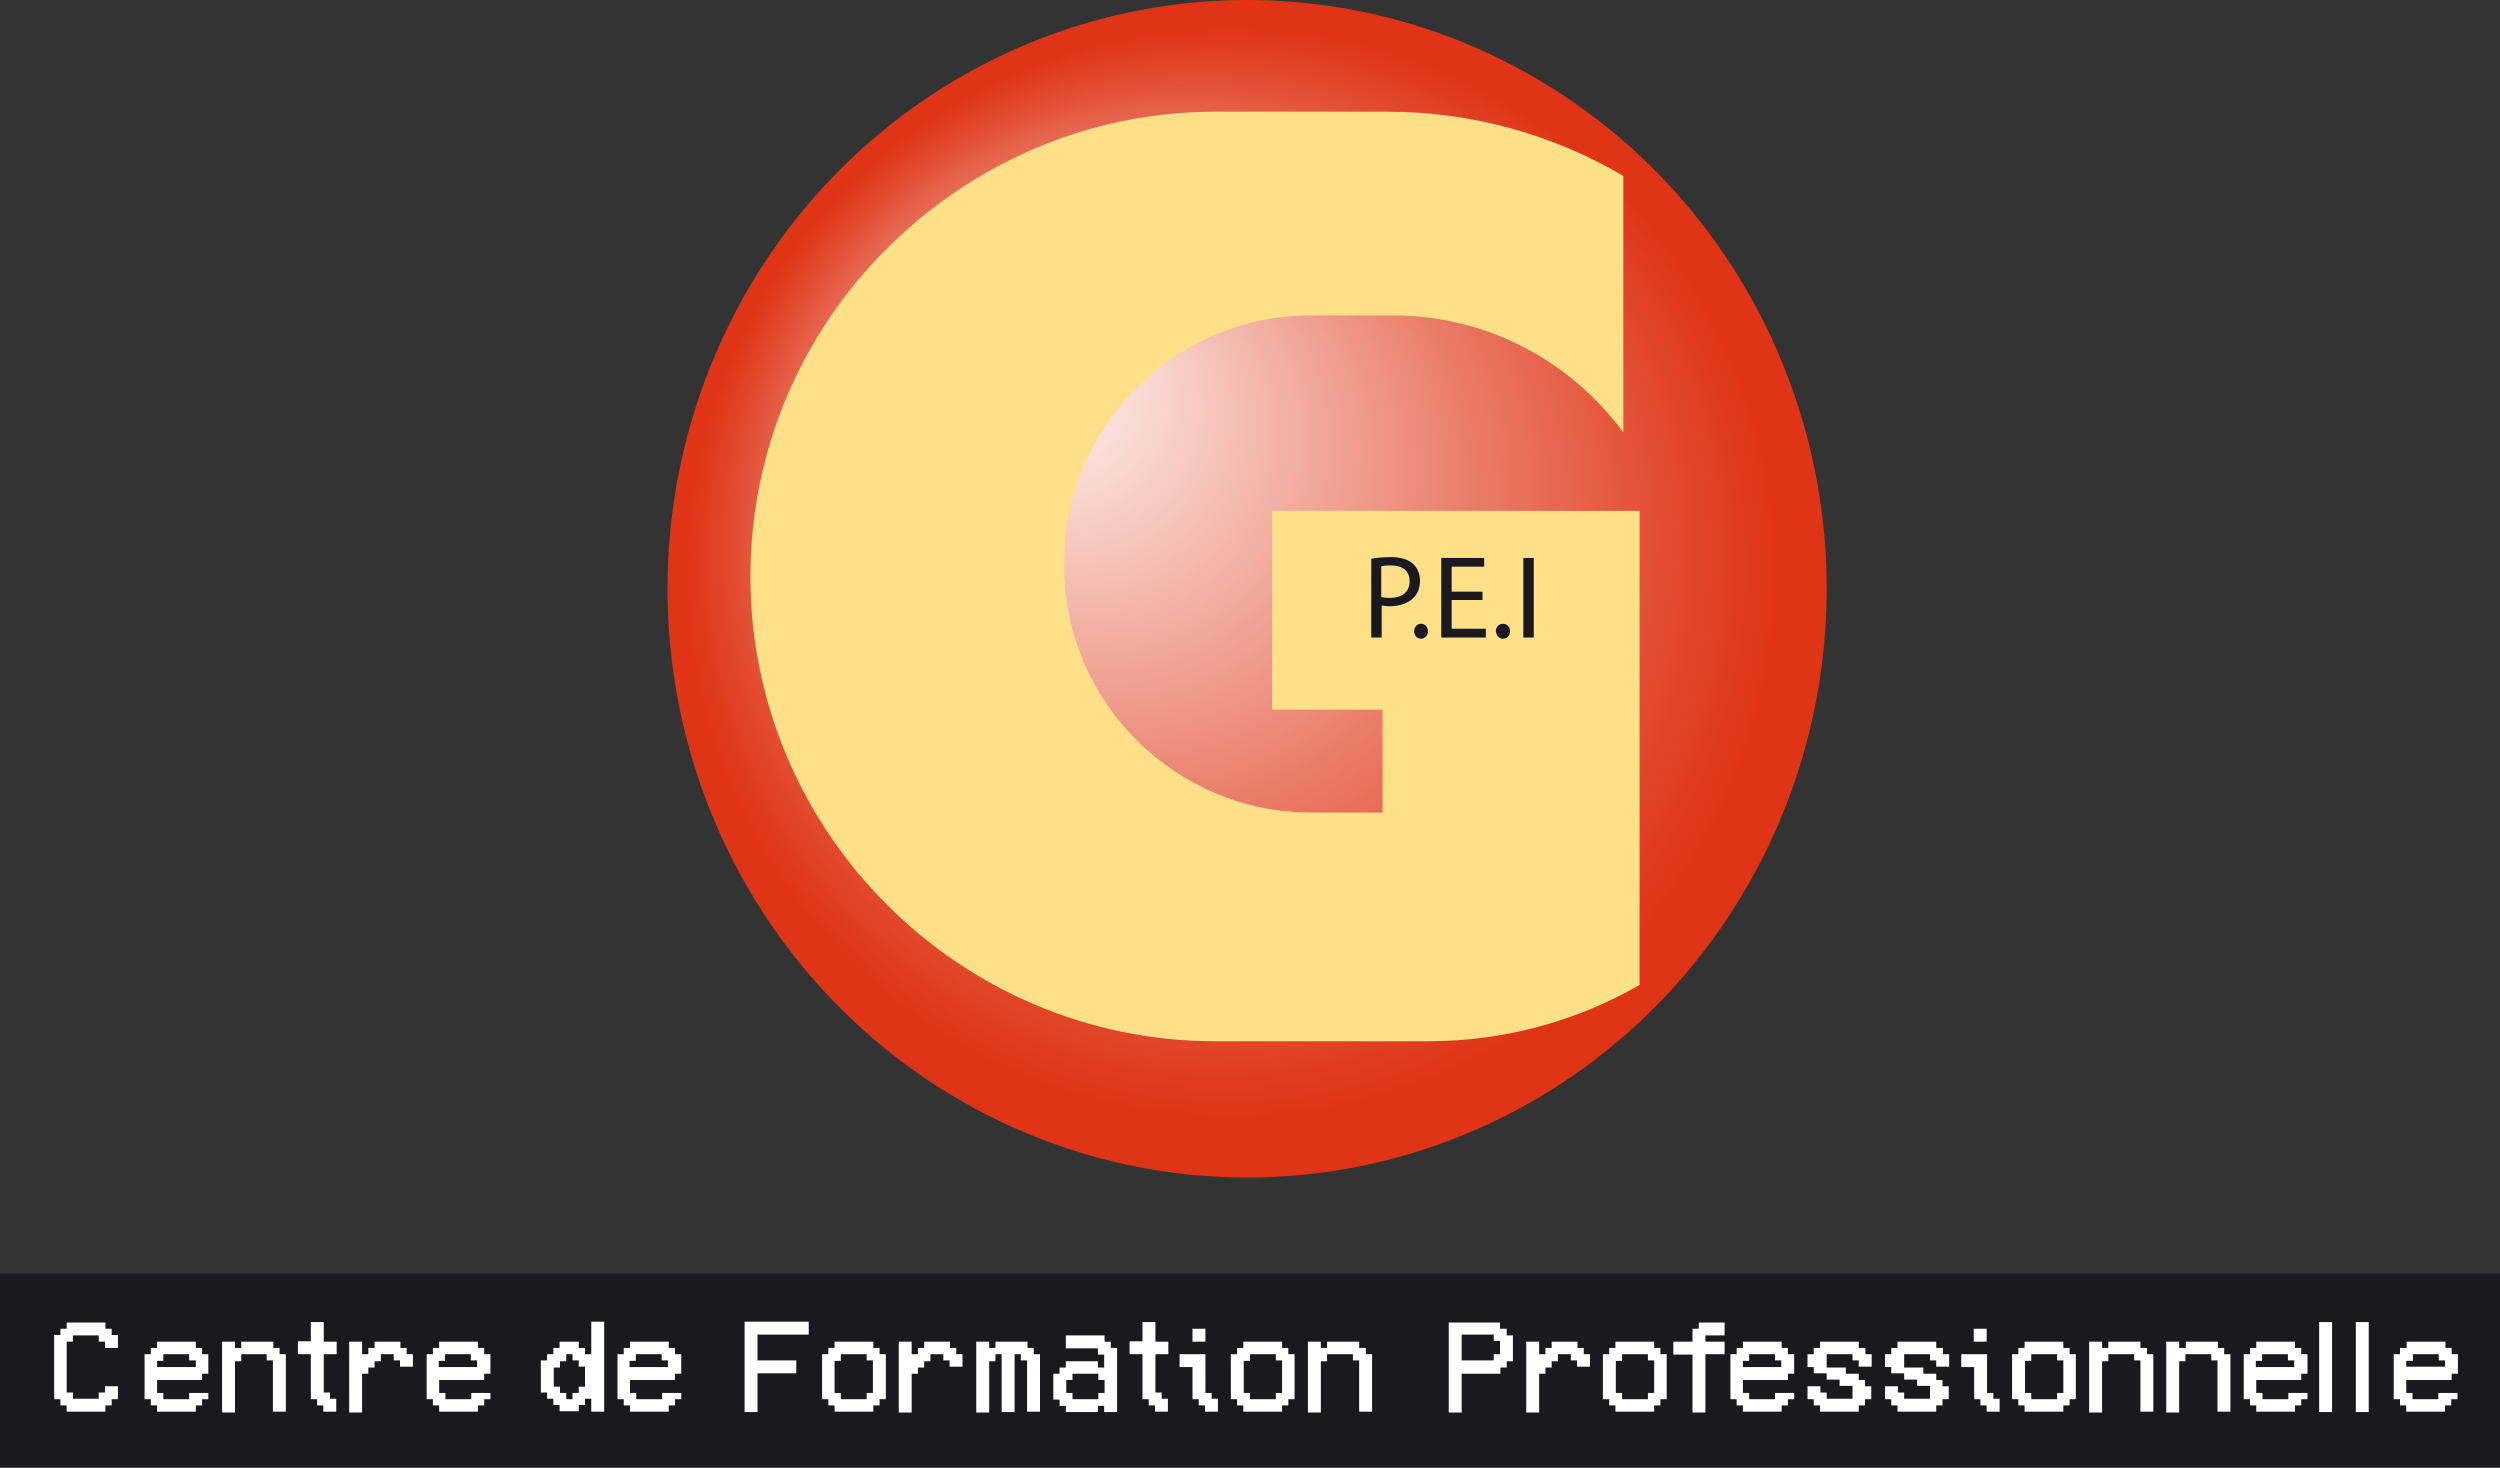
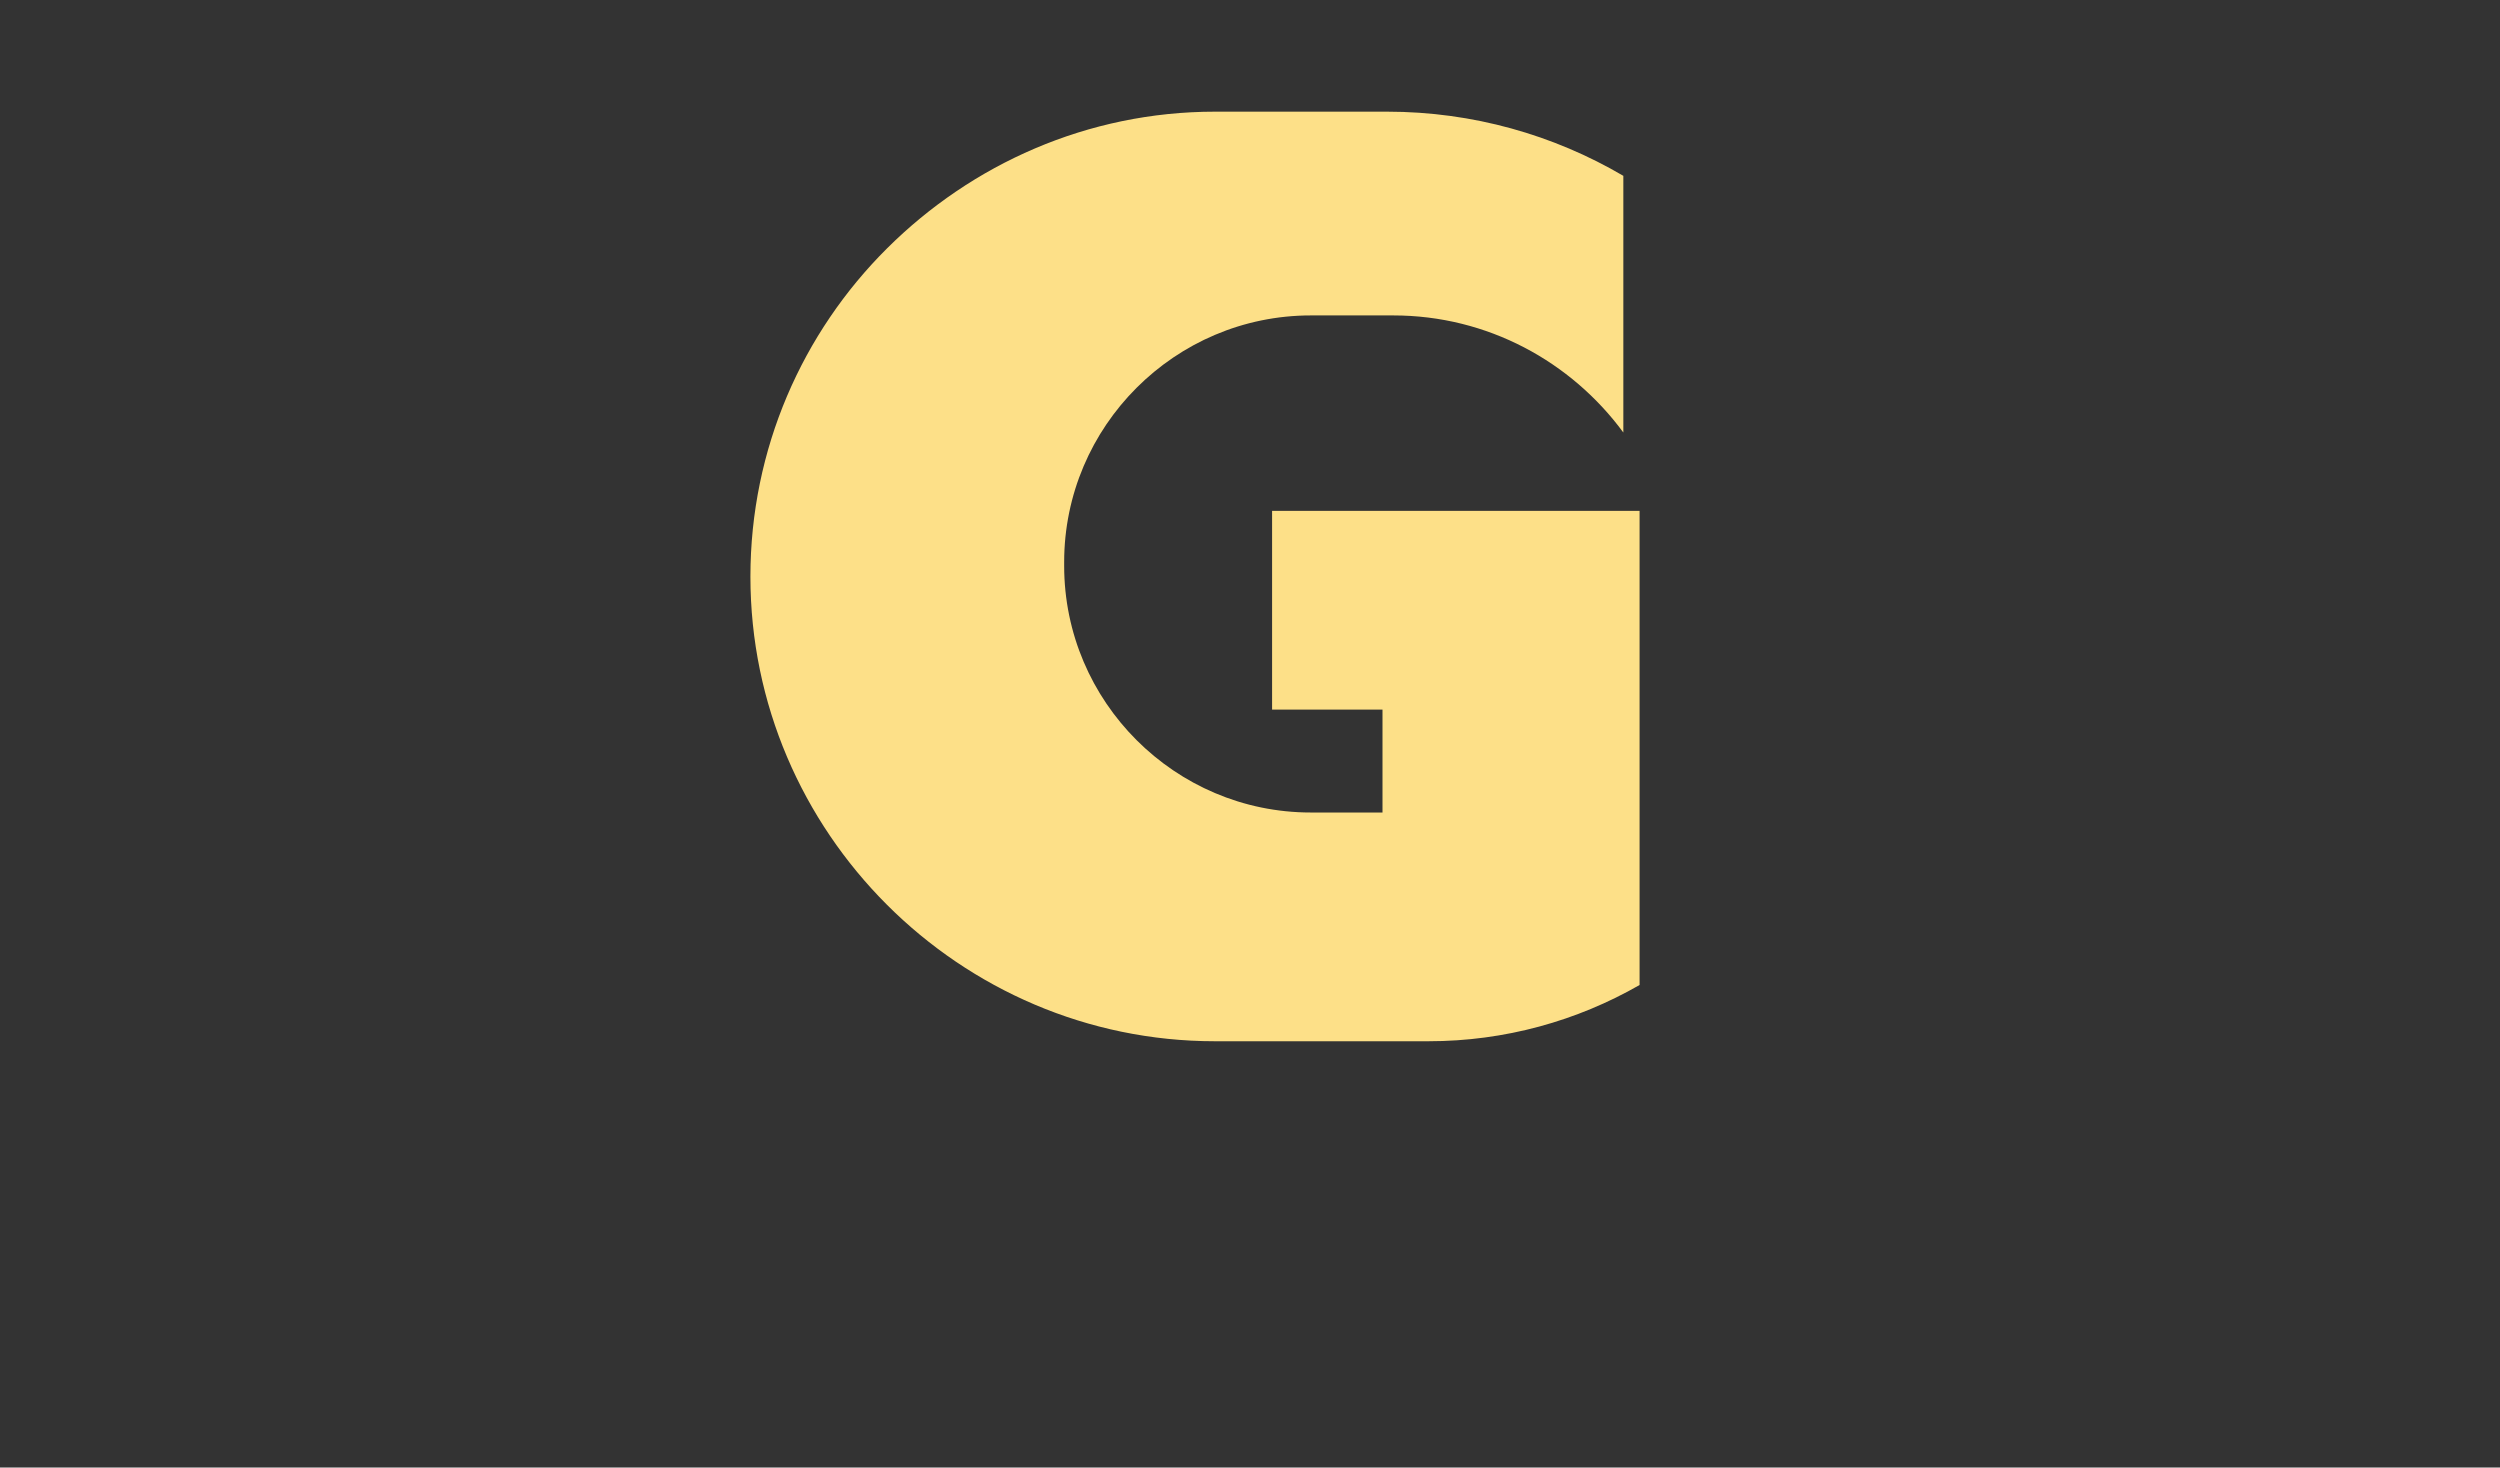
<svg xmlns="http://www.w3.org/2000/svg" width="600" height="352.2" viewBox="0 0 600 352.2">
  <rect x="0" y="0" width="600" height="352.2" fill="#333333" stroke="none" />
  <radialGradient id="a" cx="299.295" cy="141.341" r="140.249" fx="243.245" fy="84.963" gradientUnits="userSpaceOnUse">
    <stop offset="0" stop-color="#fff" />
    <stop offset=".214" stop-color="#f7ccc4" />
    <stop offset=".568" stop-color="#ea7b67" />
    <stop offset=".815" stop-color="#e2492d" />
    <stop offset=".933" stop-color="#df3516" />
  </radialGradient>
-   <ellipse cx="299.3" cy="141.3" rx="139.1" ry="141.3" fill="url(#a)" />
  <path d="M393.5 122.6v113.8c-15 8.6-32.3 13.5-50.7 13.5h-51.2c-61.3 0-111.5-50.2-111.5-111.5 0-30.7 12.5-58.6 32.8-78.8s48.1-32.8 78.7-32.8h41.3c20.6 0 40 5.6 56.7 15.4v61.6c-12.5-17-32.6-28.1-55.2-28.1h-19.8c-32.6 0-59.2 26.6-59.2 59.2v.9c0 32.6 26.6 59.2 59.2 59.2h17.2v-24.7h-26.5v-47.7h88.2z" fill="#fde088" />
-   <path d="M0 305.7v46.5h600v-46.5H0zm331.5-160.4c.6.1 1.2.2 2 .2 2.4 0 4.5-.7 5.8-2.1 1-1 1.5-2.3 1.5-4.1 0-1.7-.7-3.1-1.7-4-1.1-1-2.9-1.6-5.3-1.6-2 0-3.5.2-4.7.4V153h2.5v-7.7zm0-9.4c.4-.1 1.2-.2 2.3-.2 2.7 0 4.5 1.2 4.5 3.8 0 2.6-1.8 4-4.8 4-.8 0-1.5-.1-2-.2v-7.4zm7.9 15.6c0 1 .7 1.8 1.6 1.8 1 0 1.7-.8 1.7-1.8s-.7-1.8-1.7-1.8c-.9 0-1.6.8-1.6 1.8zm17.3-.6h-8.3V144h7.4v-2h-7.4v-6h7.8v-2.1h-10.3V153h10.7v-2.1zm4 2.4c1 0 1.7-.8 1.7-1.8s-.7-1.8-1.7-1.8-1.7.8-1.7 1.8c.1 1 .8 1.8 1.7 1.8zm7.4-19.4h-2.5V153h2.5v-19.1z" fill="#1a191d" />
-   <path d="M26.8 318.9h-1.5v-1.5H16v1.5h-1.5v1.5H13v15.4h1.5v1.5H16v1.5h9.3v-1.5h1.5v-1.5h1.5v-3.1h-3.1v1.5h-1.5v1.5h-6.2v-1.5H16V322h1.5v-1.5h6.2v1.5h1.5v1.5h3.1v-3.1h-1.5v-1.5zm21.8 4.6H47V322h-9.3v1.5h-1.5v1.5h-1.5v10.8h1.5v1.5h1.5v1.5H47v-1.5h1.5v-1.5H50v-1.5h-4.6v1.5h-6.2v-1.5h-1.5v-3.1h10.8v-1.5H50V325h-1.5v-1.5zm-1.6 4.6h-9.3v-1.5h1.5V325h6.2v1.5H47v1.6zm20.1-4.6h-1.5V322h-7.7v1.5h-1.5V322h-3.1v17h3.1v-12.3h1.5V325H64v1.5h1.5v12.3h3.1V325h-1.5v-1.5zm10.6-6.2h-3.1v4.6h-3.1v3.1h3.1v10.8h1.5v1.5h1.5v1.5h3.1v-3.1h-1.5v-1.5h-1.5V325h3.1v-3h-3.1v-4.7zm19.9 6.2h-1.5V322h-6.2v1.5h-1.5v1.5h-1.5v-3h-3.1v17h3.1v-9.3h1.5v-1.5h1.5v-1.5h1.5V325h3.1v1.5H96v1.5h3.1v-3h-1.5v-1.5zm18.6 0h-1.5V322h-9.3v1.5h-1.5v1.5h-1.5v10.8h1.5v1.5h1.5v1.5h9.3v-1.5h1.5v-1.5h1.5v-1.5h-4.6v1.5h-6.2v-1.5h-1.5v-3.1h10.8v-1.5h1.5V325h-1.5v-1.5zm-1.6 4.6h-9.3v-1.5h1.5V325h6.2v1.5h1.5v1.6zm27.3-3.1h-1.5v-1.5h-1.5V322h-4.6v1.5h-1.5v1.5h-1.5v1.5h-1.5v7.7h1.5v1.5h1.5v1.5h1.5v1.5h4.6v-1.5h1.5v-1.5h1.5v3.1h3.1v-21.6h-3.1v7.8zm-1.5 7.8h-1.5v1.5h-1.5v1.5h-1.5v-1.5h-1.5v-1.5h-1.5v-4.6h1.5v-1.5h1.5V325h1.5v1.5h1.5v1.5h1.5v4.8zm21.6-9.3h-1.5V322h-9.3v1.5h-1.5v1.5h-1.5v10.8h1.5v1.5h1.5v1.5h9.3v-1.5h1.5v-1.5h1.5v-1.5h-4.6v1.5h-6.2v-1.5h-1.5v-3.1H162v-1.5h1.5V325H162v-1.5zm-1.6 4.6h-9.3v-1.5h1.5V325h6.2v1.5h1.5v1.6zm18.3 10.8h3.1v-9.3h9.3v-3.1h-9.3v-6.2h12.3v-3.1h-15.4v21.7zm32.4-15.4h-1.5V322h-9.3v1.5h-1.5v1.5h-1.5v10.8h1.5v1.5h1.5v1.5h9.3v-1.5h1.5v-1.5h1.5V325h-1.5v-1.5zm-1.6 10.8H208v1.5h-6.2v-1.5h-1.5v-7.7h1.5V325h6.2v1.5h1.5v7.8zm20.1-10.8H228V322h-6.2v1.5h-1.5v1.5h-1.5v-3h-3.1v17h3.1v-9.3h1.5v-1.5h1.5v-1.5h1.5V325h3.1v1.5h1.5v1.5h3.1v-3h-1.5v-1.5zm18.5 0h-1.5V322h-7.7v1.5h-1.5V322h-3.1v17h3.1v-12.3h1.5V325h1.5v13.9h3.1V325h1.5v1.5h1.5v12.3h3.1V325h-1.5v-1.5zm18.5-1.5h-1.5v-1.5h-9.3v3.1h7.7v1.5h1.5v3.1h-1.5v-1.5h-7.7v1.5h-1.5v1.5h-1.5v6.2h1.5v1.5h1.5v1.5h7.7v-1.5h1.5v1.5h3.1v-15.4h-1.5V322zm-1.5 12.3h-1.5v1.5h-6.2v-1.5h-1.5v-3.1h1.5v-1.5h6.2v1.5h1.5v3.1zm12.2-17h-3.1v4.6h-3.1v3.1h3.1v10.8h1.5v1.5h1.5v1.5h3.1v-3.1h-1.5v-1.5h-1.5V325h3.1v-3h-3.1v-4.7zm13.5 17h-1.5V325h-6.2v3.1h3.1v7.7h1.5v1.5h1.5v1.5h3.1v-3.1h-1.5v-1.4zm-1.5-15.4h-3.1v3.1h3.1v-3.1zm19.9 4.6h-1.5V322h-9.3v1.5h-1.5v1.5h-1.5v10.8h1.5v1.5h1.5v1.5h9.3v-1.5h1.5v-1.5h1.5V325h-1.5v-1.5zm-1.5 10.8h-1.5v1.5H300v-1.5h-1.5v-7.7h1.5V325h6.2v1.5h1.5v7.8zm20-10.8h-1.5V322h-7.7v1.5H317V322h-3.1v17h3.1v-12.3h1.5V325h6.2v1.5h1.5v12.3h3.1V325h-1.5v-1.5zm33.8-4.6H360v-1.5h-12.3V339h3.1v-9.3h9.3v-1.5h1.5v-1.5h1.5v-6.2h-1.5v-1.6zM360 325h-1.5v1.5h-7.7v-6.2h7.7v1.5h1.5v3.2zm20.1-1.5h-1.5V322h-6.2v1.5h-1.5v1.5h-1.5v-3h-3.1v17h3.1v-9.3h1.5v-1.5h1.5v-1.5h1.5V325h3.1v1.5h1.5v1.5h3.1v-3h-1.5v-1.5zm18.5 0H397V322h-9.3v1.5h-1.5v1.5h-1.5v10.8h1.5v1.5h1.5v1.5h9.3v-1.5h1.5v-1.5h1.5V325h-1.5v-1.5zm-1.6 10.8h-1.5v1.5h-6.2v-1.5h-1.5v-7.7h1.5V325h6.2v1.5h1.5v7.8zm10.7-15.4h-1.5v3.1h-4.6v3.1h4.6V339h3.1v-14h4.6v-3h-4.6v-1.5h4.6v-3.1h-6.2v1.5zm21.4 4.6h-1.5V322h-9.3v1.5h-1.5v1.5h-1.5v10.8h1.5v1.5h1.5v1.5h9.3v-1.5h1.5v-1.5h1.5v-1.5H426v1.5h-6.2v-1.5h-1.5v-3.1h10.8v-1.5h1.5V325h-1.5v-1.5zm-1.5 4.6h-9.3v-1.5h1.5V325h6.2v1.5h1.5v1.6zm20-4.6h-1.5V322h-9.3v1.5h-1.5v1.5h-1.5v3.1h1.5v1.5h3.1v1.5h3.1v1.5h3.1v3.1h-6.2v-1.5h-1.5v-1.5h-3.1v3.1h1.5v1.5h1.5v1.5h9.3v-1.5h1.5v-1.5h1.5v-3.1h-1.5v-1.5h-1.5v-1.5H443v-1.5h-4.6V325h6.2v1.5h1.5v1.5h3.1v-3h-1.5v-1.5zm18.6 0h-1.5V322h-9.3v1.5h-1.5v1.5h-1.5v3.1h1.5v1.5h3.1v1.5h3.1v1.5h3.1v3.1H457v-1.5h-1.5v-1.5h-3.1v3.1h1.5v1.5h1.5v1.5h9.3v-1.5h1.5v-1.5h1.5v-3.1h-1.5v-1.5h-1.5v-1.5h-3.1v-1.5H457V325h6.2v1.5h1.5v1.5h3.1v-3h-1.5v-1.5zm10.6-4.6h-3.1v3.1h3.1v-3.1zm1.6 15.4h-1.5V325h-6.2v3.1h3.1v7.7h1.5v1.5h1.5v1.5h3.1v-3.1h-1.5v-1.4zm18.3-10.8h-1.5V322h-9.3v1.5h-1.5v1.5h-1.5v10.8h1.5v1.5h1.5v1.5h9.3v-1.5h1.5v-1.5h1.5V325h-1.5v-1.5zm-1.5 10.8h-1.5v1.5h-6.2v-1.5H486v-7.7h1.5V325h6.2v1.5h1.5v7.8zm20-10.8h-1.5V322H506v1.5h-1.5V322h-3.1v17h3.1v-12.3h1.5V325h6.2v1.5h1.5v12.3h3.1V325h-1.5v-1.5zm18.6 0h-1.5V322h-7.7v1.5H523V322h-3.1v17h3.1v-12.3h1.5V325h6.2v1.5h1.5v12.3h3.1V325h-1.5v-1.5zm18.5 0h-1.5V322h-9.3v1.5H540v1.5h-1.5v10.8h1.5v1.5h1.5v1.5h9.3v-1.5h1.5v-1.5h1.5v-1.5h-4.6v1.5H543v-1.5h-1.5v-3.1h10.8v-1.5h1.5V325h-1.5v-1.5zm-1.6 4.6h-9.3v-1.5h1.5V325h6.2v1.5h1.5v1.6zm5.9 10.8h3.1v-21.6h-3.1v21.6zm8.8 0h3.1v-21.6h-3.1v21.6zm23-7.7v-1.5h1.5V325h-1.5v-1.5h-1.5V322h-9.3v1.5H576v1.5h-1.5v10.8h1.5v1.5h1.5v1.5h9.3v-1.5h1.5v-1.5h1.5v-1.5h-4.6v1.5H579v-1.5h-1.5v-3.1h10.9zm-10.8-4.6h1.5V325h6.2v1.5h1.5v1.5h-9.3v-1.4z" fill="#fff" />
</svg>